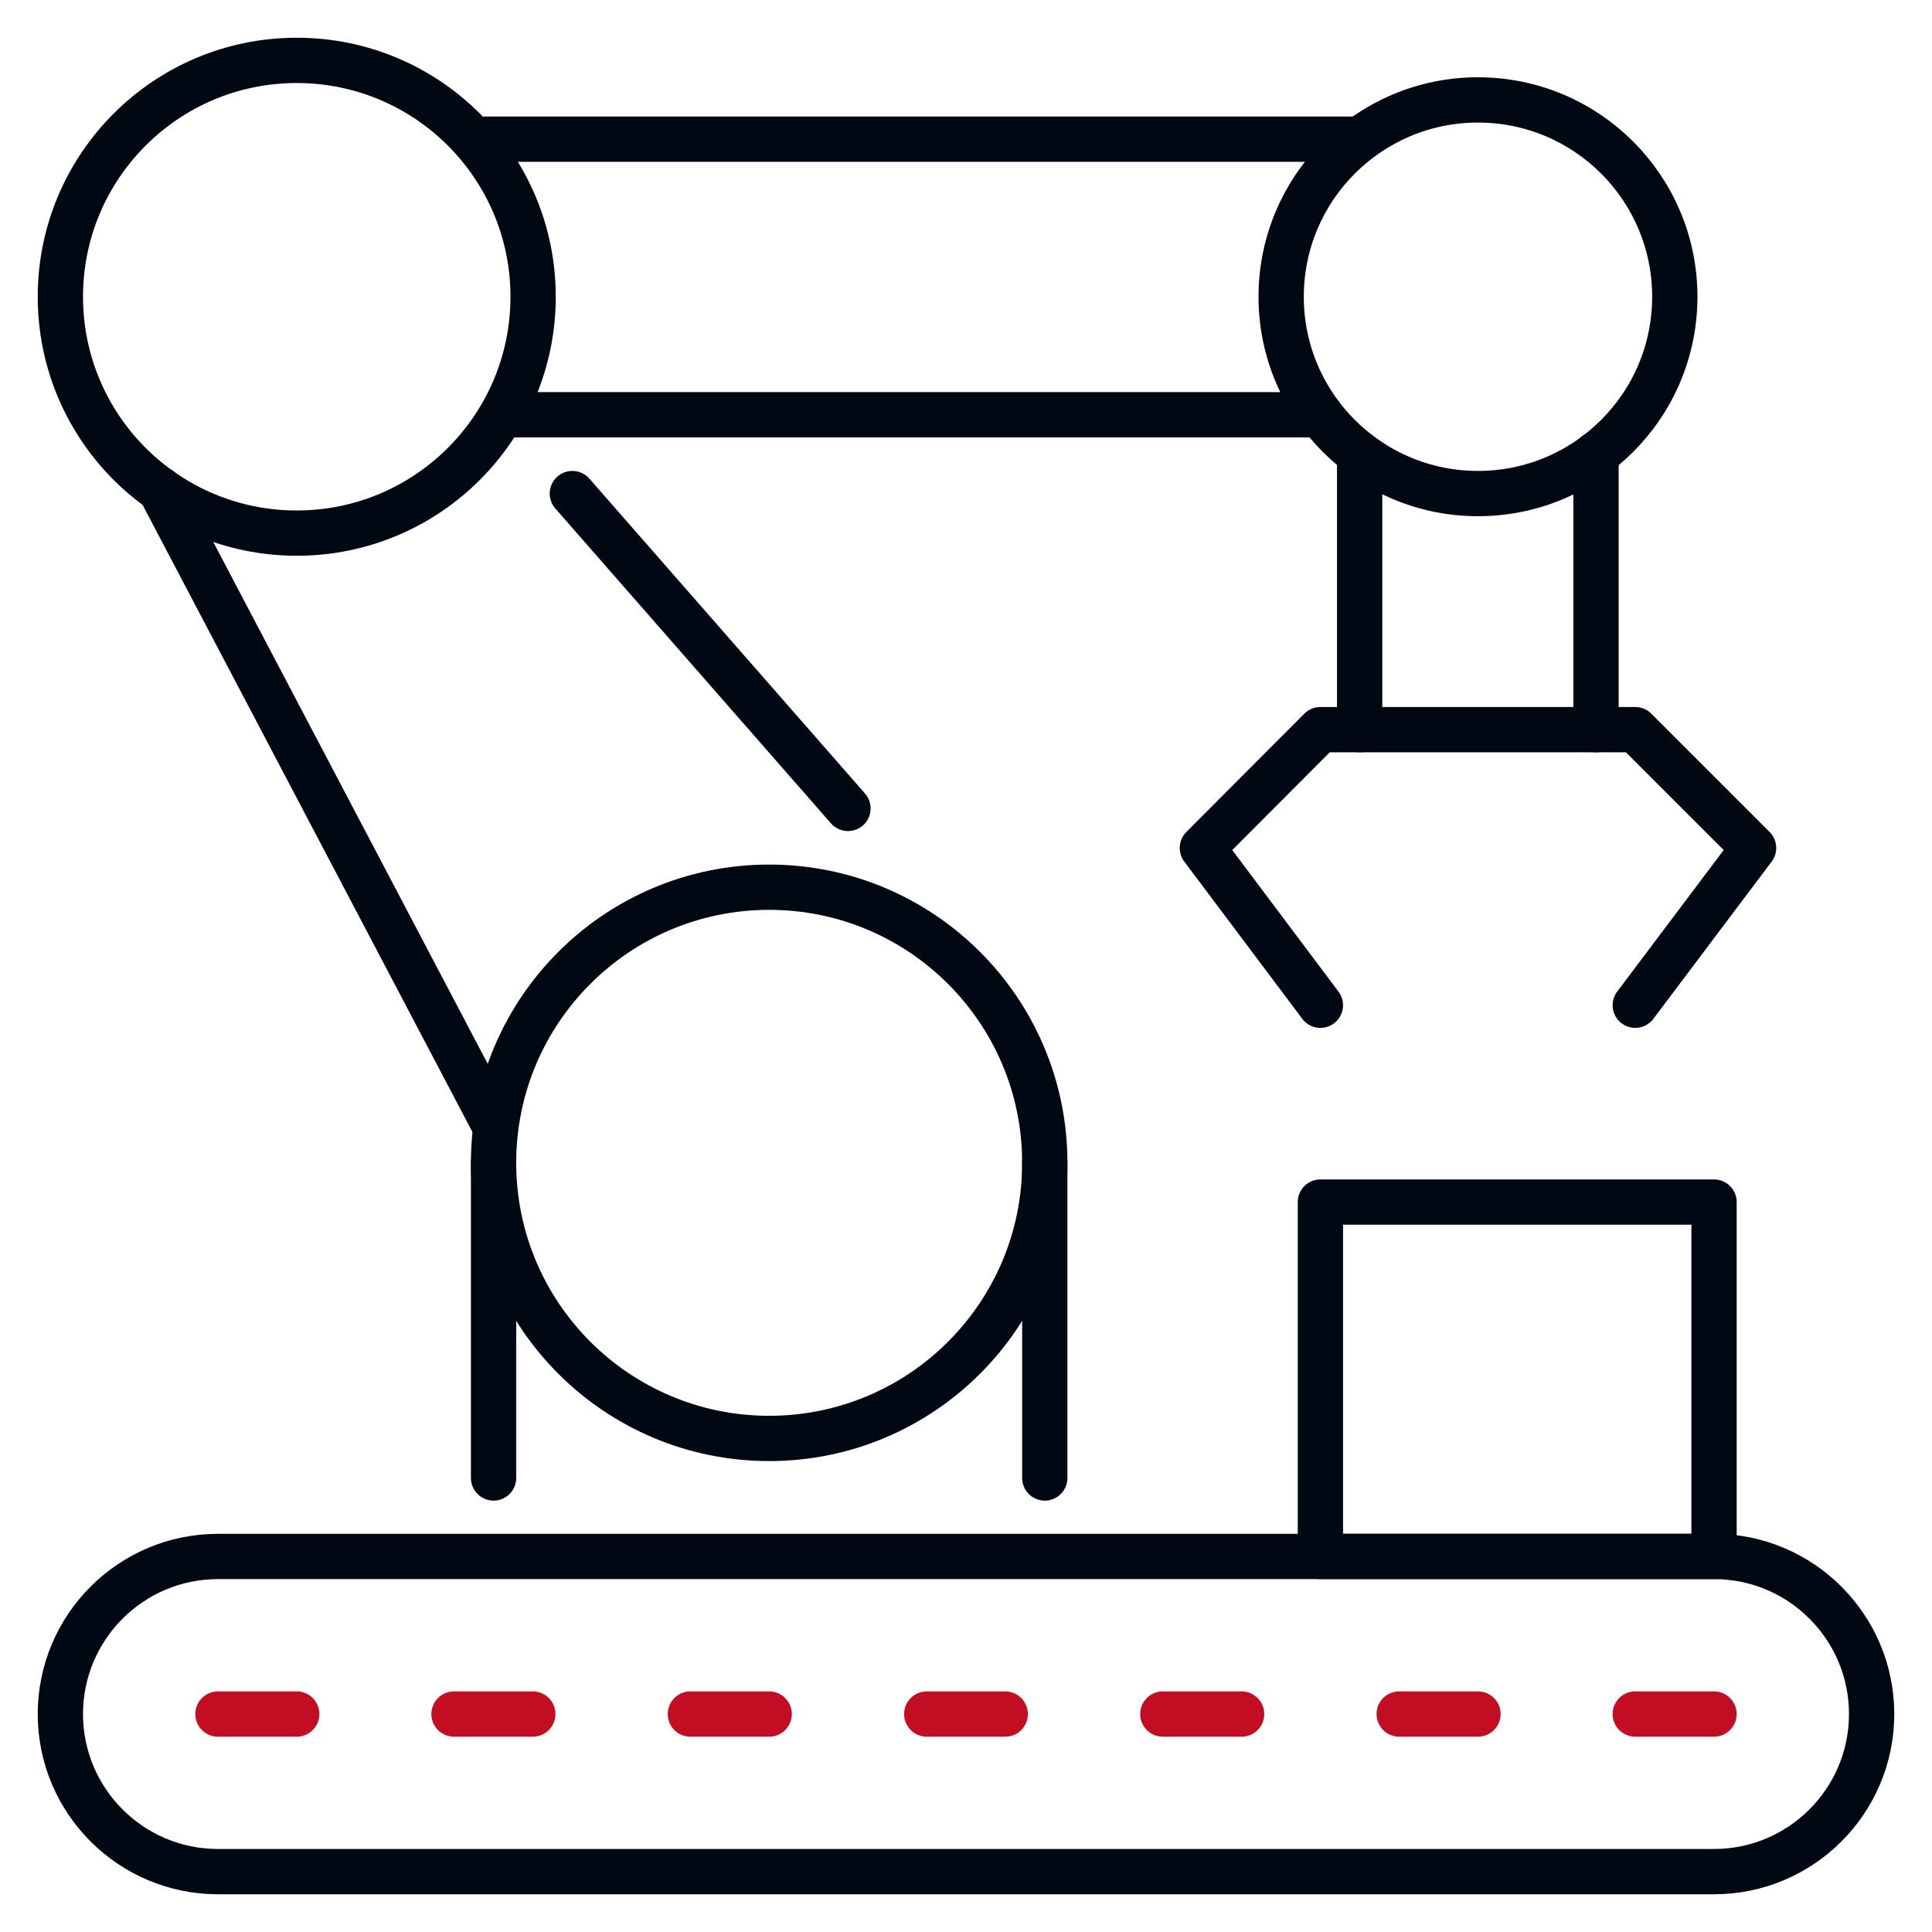
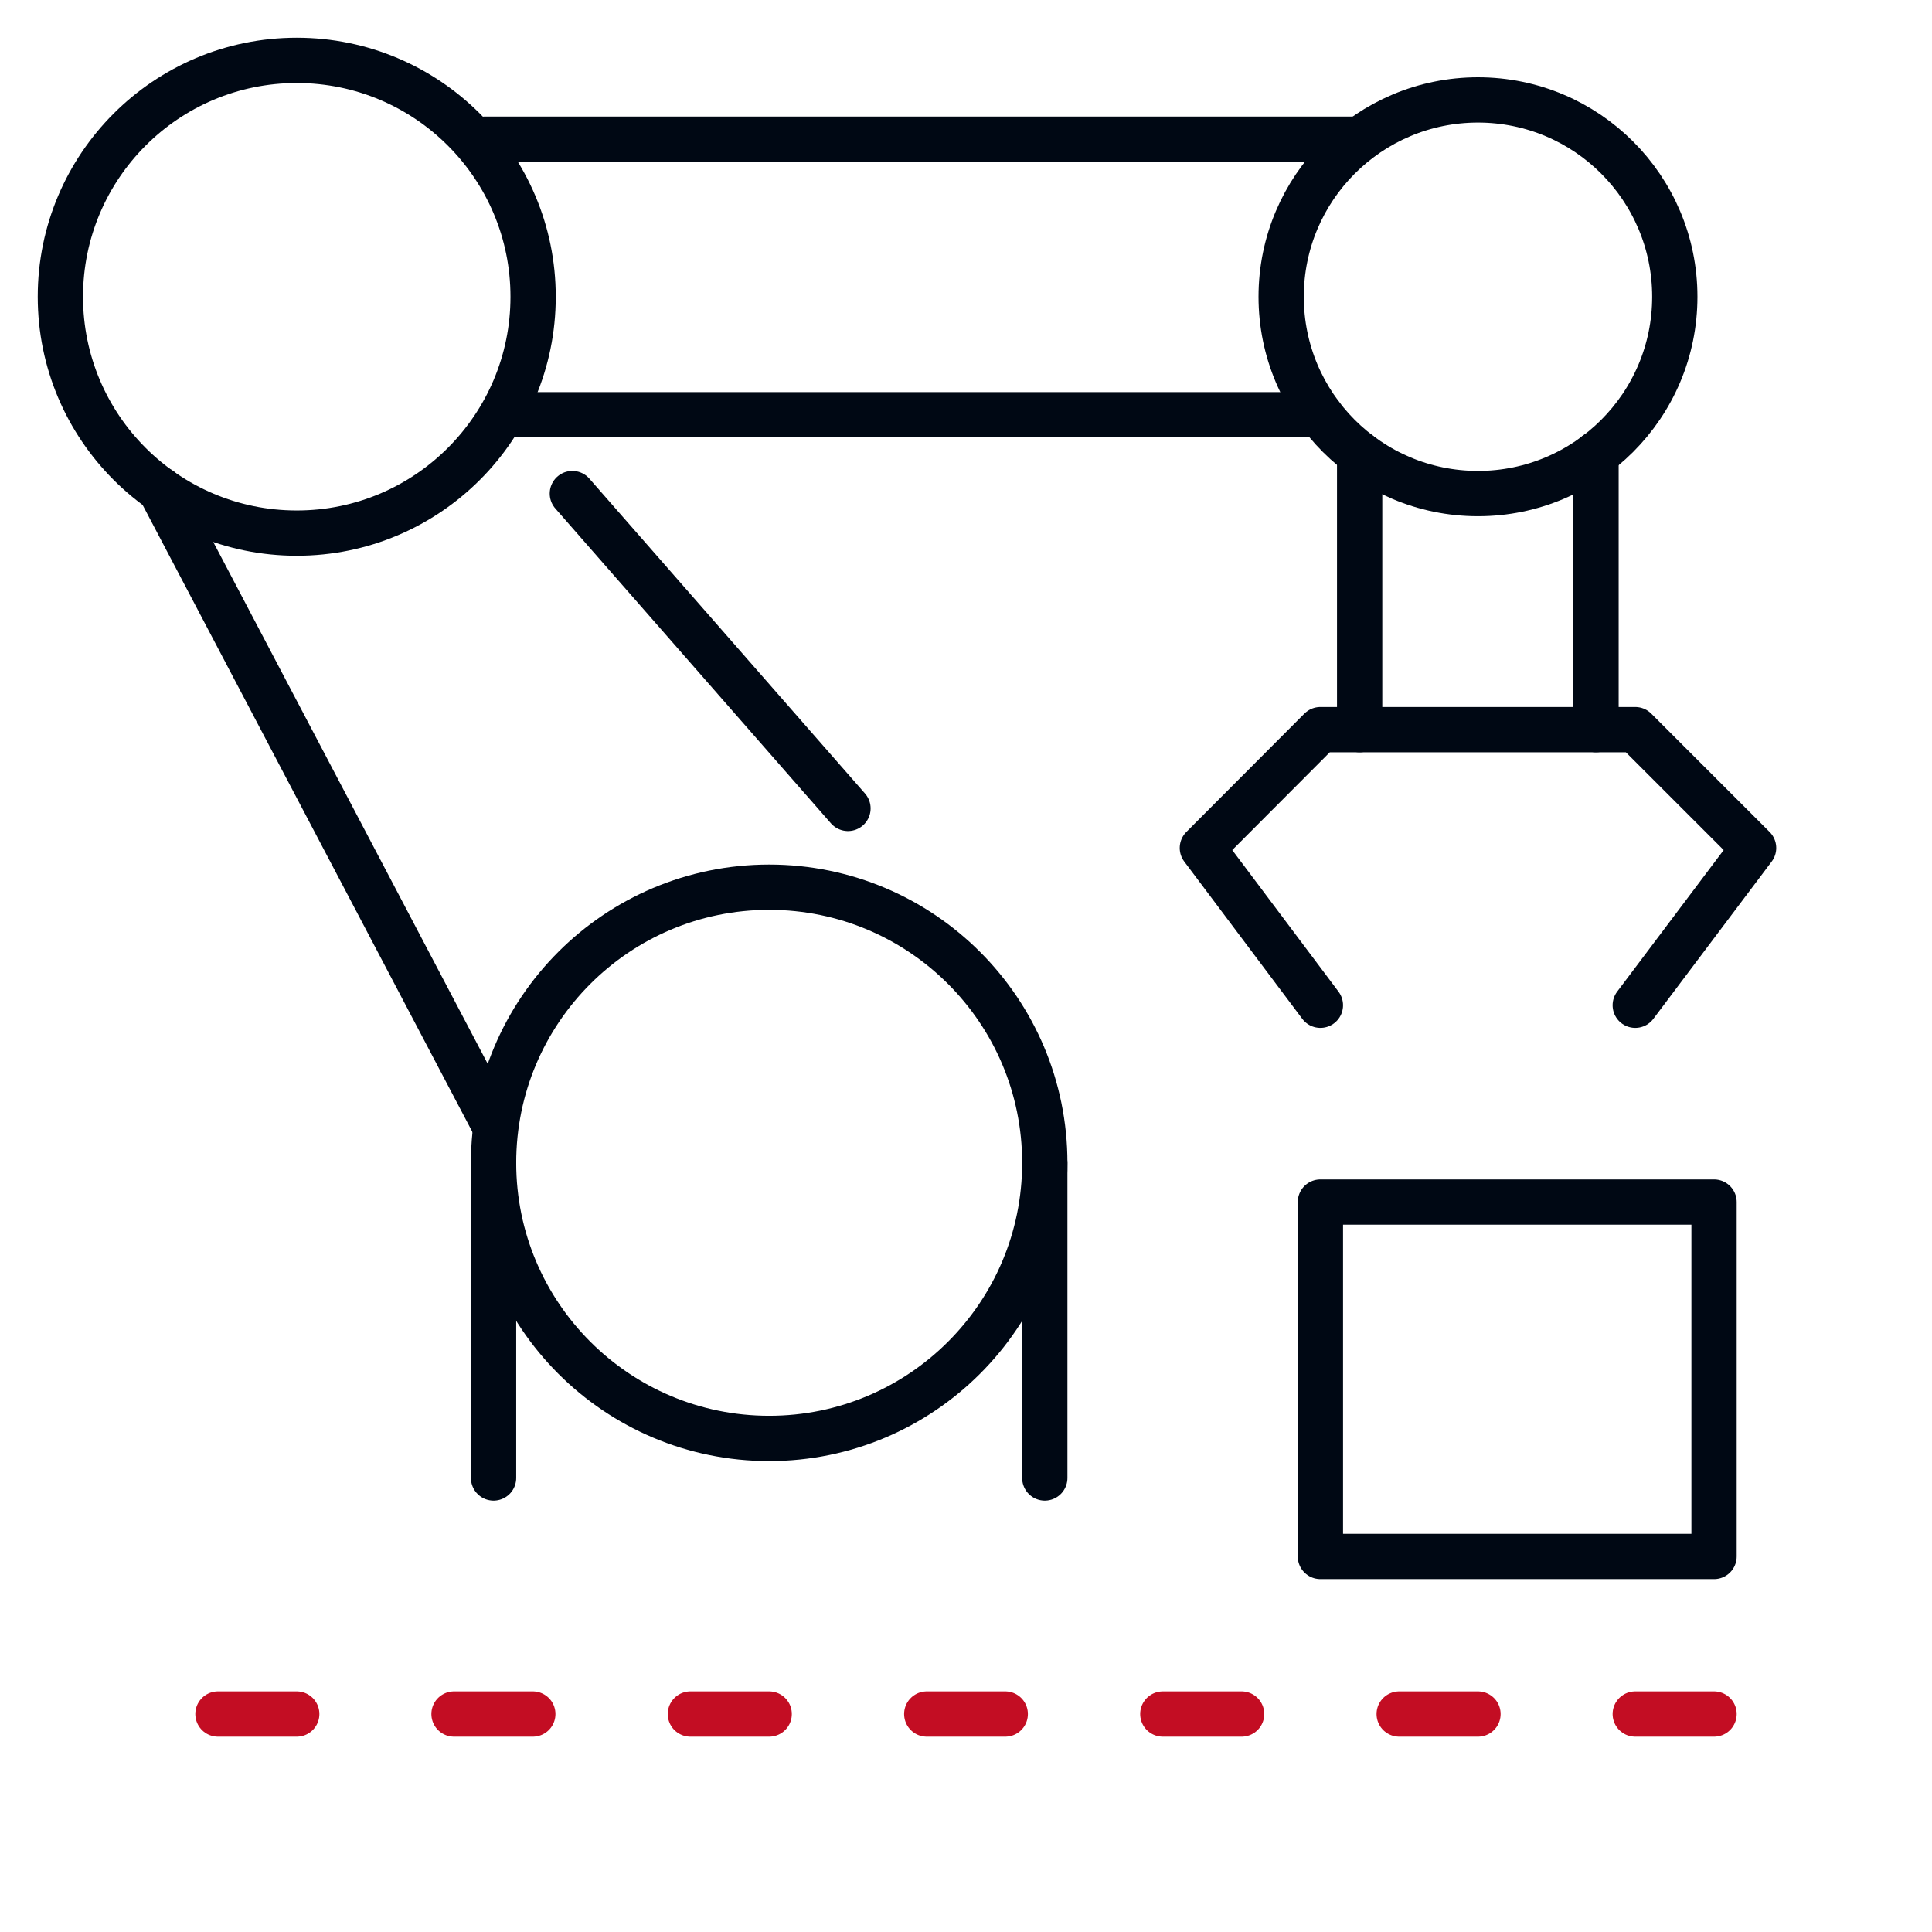
<svg xmlns="http://www.w3.org/2000/svg" id="_圖層_2" data-name="圖層 2" viewBox="0 0 64 64">
  <defs>
    <style>
      .cls-1, .cls-2, .cls-3 {
        fill: none;
      }

      .cls-2 {
        stroke: #c30d23;
      }

      .cls-2, .cls-3 {
        stroke-linecap: round;
        stroke-linejoin: round;
        stroke-width: 1.5px;
      }

      .cls-3 {
        stroke: #000814;
      }
    </style>
  </defs>
  <g id="icons">
    <g>
      <line class="cls-3" x1="16.35" y1="38.52" x2="16.35" y2="48.96" />
      <line class="cls-3" x1="34.61" y1="38.52" x2="34.61" y2="48.96" />
      <circle class="cls-3" cx="25.48" cy="38.52" r="9.13" />
      <circle class="cls-3" cx="48.96" cy="9.83" r="6.52" />
      <circle class="cls-3" cx="9.83" cy="9.83" r="7.83" />
      <line class="cls-3" x1="45.04" y1="4.61" x2="16.07" y2="4.61" />
      <line class="cls-3" x1="43.74" y1="13.74" x2="17.11" y2="13.74" />
      <line class="cls-3" x1="5.3" y1="16.21" x2="16.35" y2="37.22" />
      <line class="cls-3" x1="18.96" y1="16.35" x2="28.09" y2="26.78" />
      <polyline class="cls-3" points="45.04 15.04 45.04 24.17 52.87 24.17 52.87 15.04" />
      <polyline class="cls-3" points="52.87 24.17 54.17 24.17 58.09 28.09 54.17 33.3" />
      <polyline class="cls-3" points="45.04 24.17 43.74 24.17 39.83 28.09 43.74 33.3" />
      <rect class="cls-3" x="43.74" y="39.83" width="13.04" height="11.74" transform="translate(100.52 91.39) rotate(180)" />
      <line class="cls-2" x1="56.78" y1="56.78" x2="54.17" y2="56.78" />
      <line class="cls-2" x1="9.83" y1="56.78" x2="7.22" y2="56.78" />
      <line class="cls-2" x1="17.65" y1="56.78" x2="15.04" y2="56.78" />
      <line class="cls-2" x1="25.48" y1="56.78" x2="22.87" y2="56.78" />
      <line class="cls-2" x1="33.3" y1="56.78" x2="30.7" y2="56.78" />
      <line class="cls-2" x1="41.13" y1="56.78" x2="38.52" y2="56.78" />
      <line class="cls-2" x1="48.96" y1="56.78" x2="46.35" y2="56.78" />
-       <path class="cls-3" d="M62,56.78c0-2.88-2.34-5.22-5.22-5.22H7.22c-2.88,0-5.22,2.34-5.22,5.22h0c0,2.88,2.34,5.22,5.22,5.22h49.56c2.88,0,5.22-2.34,5.22-5.22h0Z" />
    </g>
    <rect class="cls-1" width="64" height="64" />
  </g>
</svg>